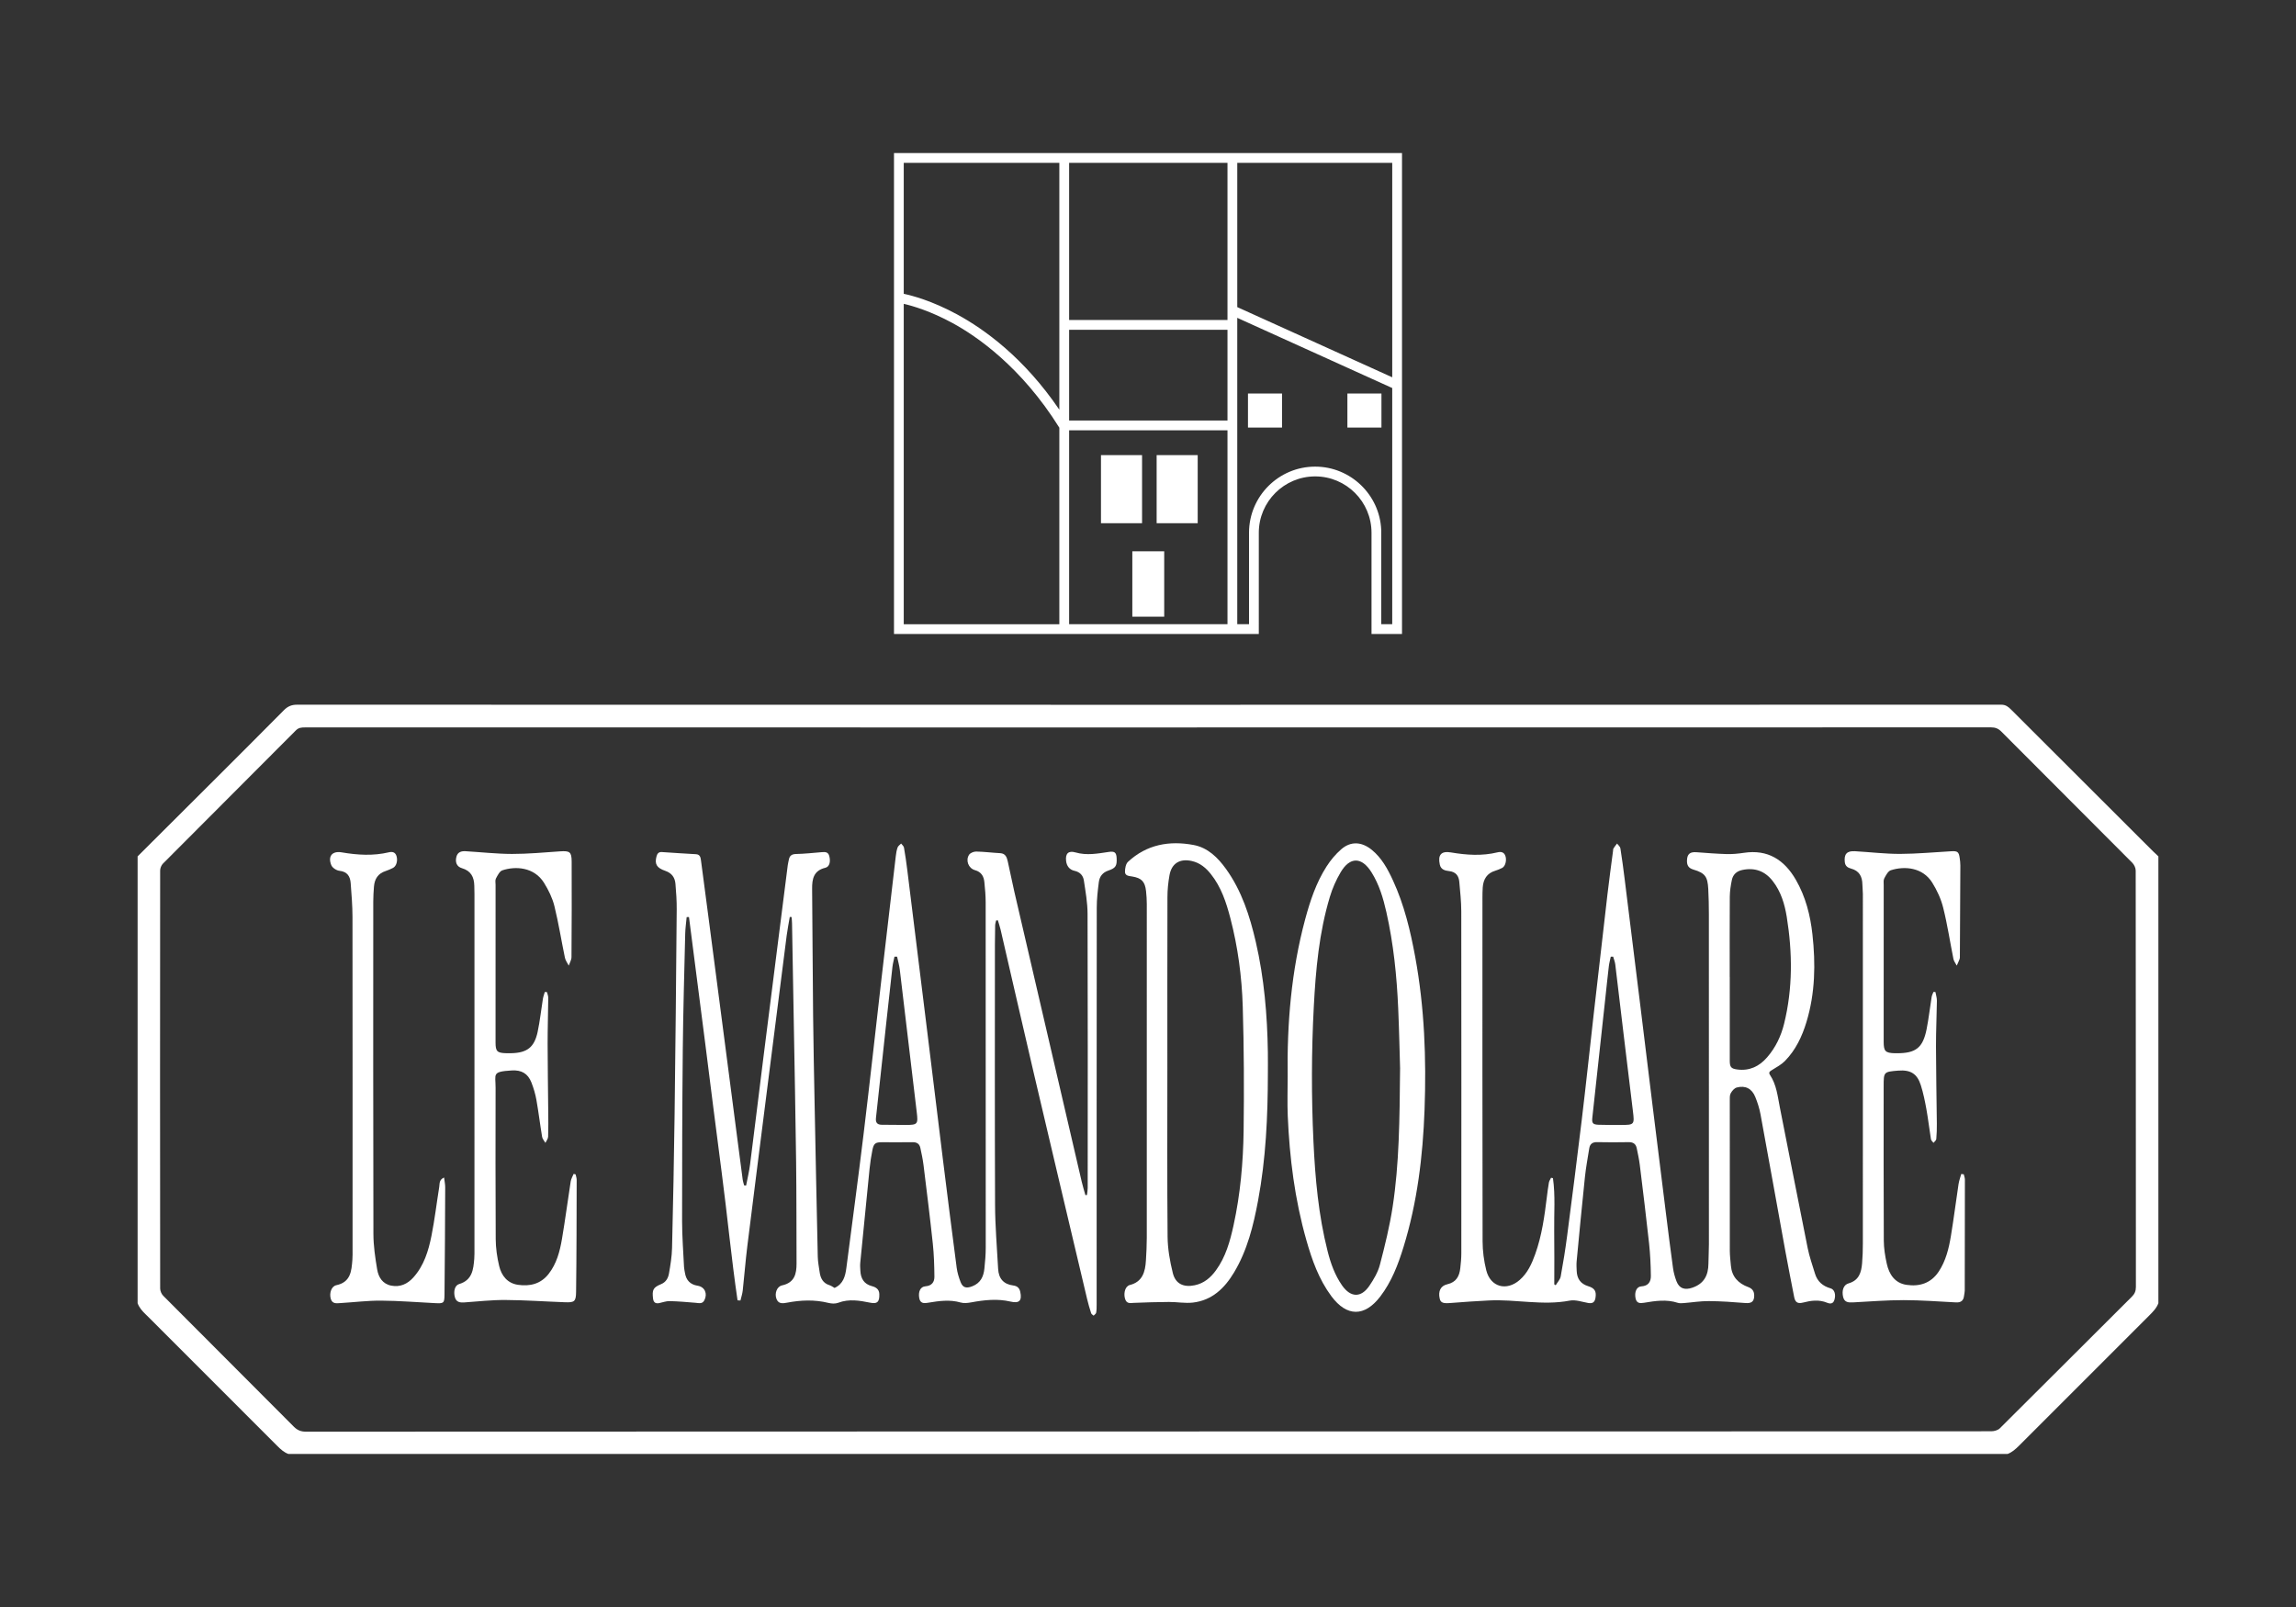
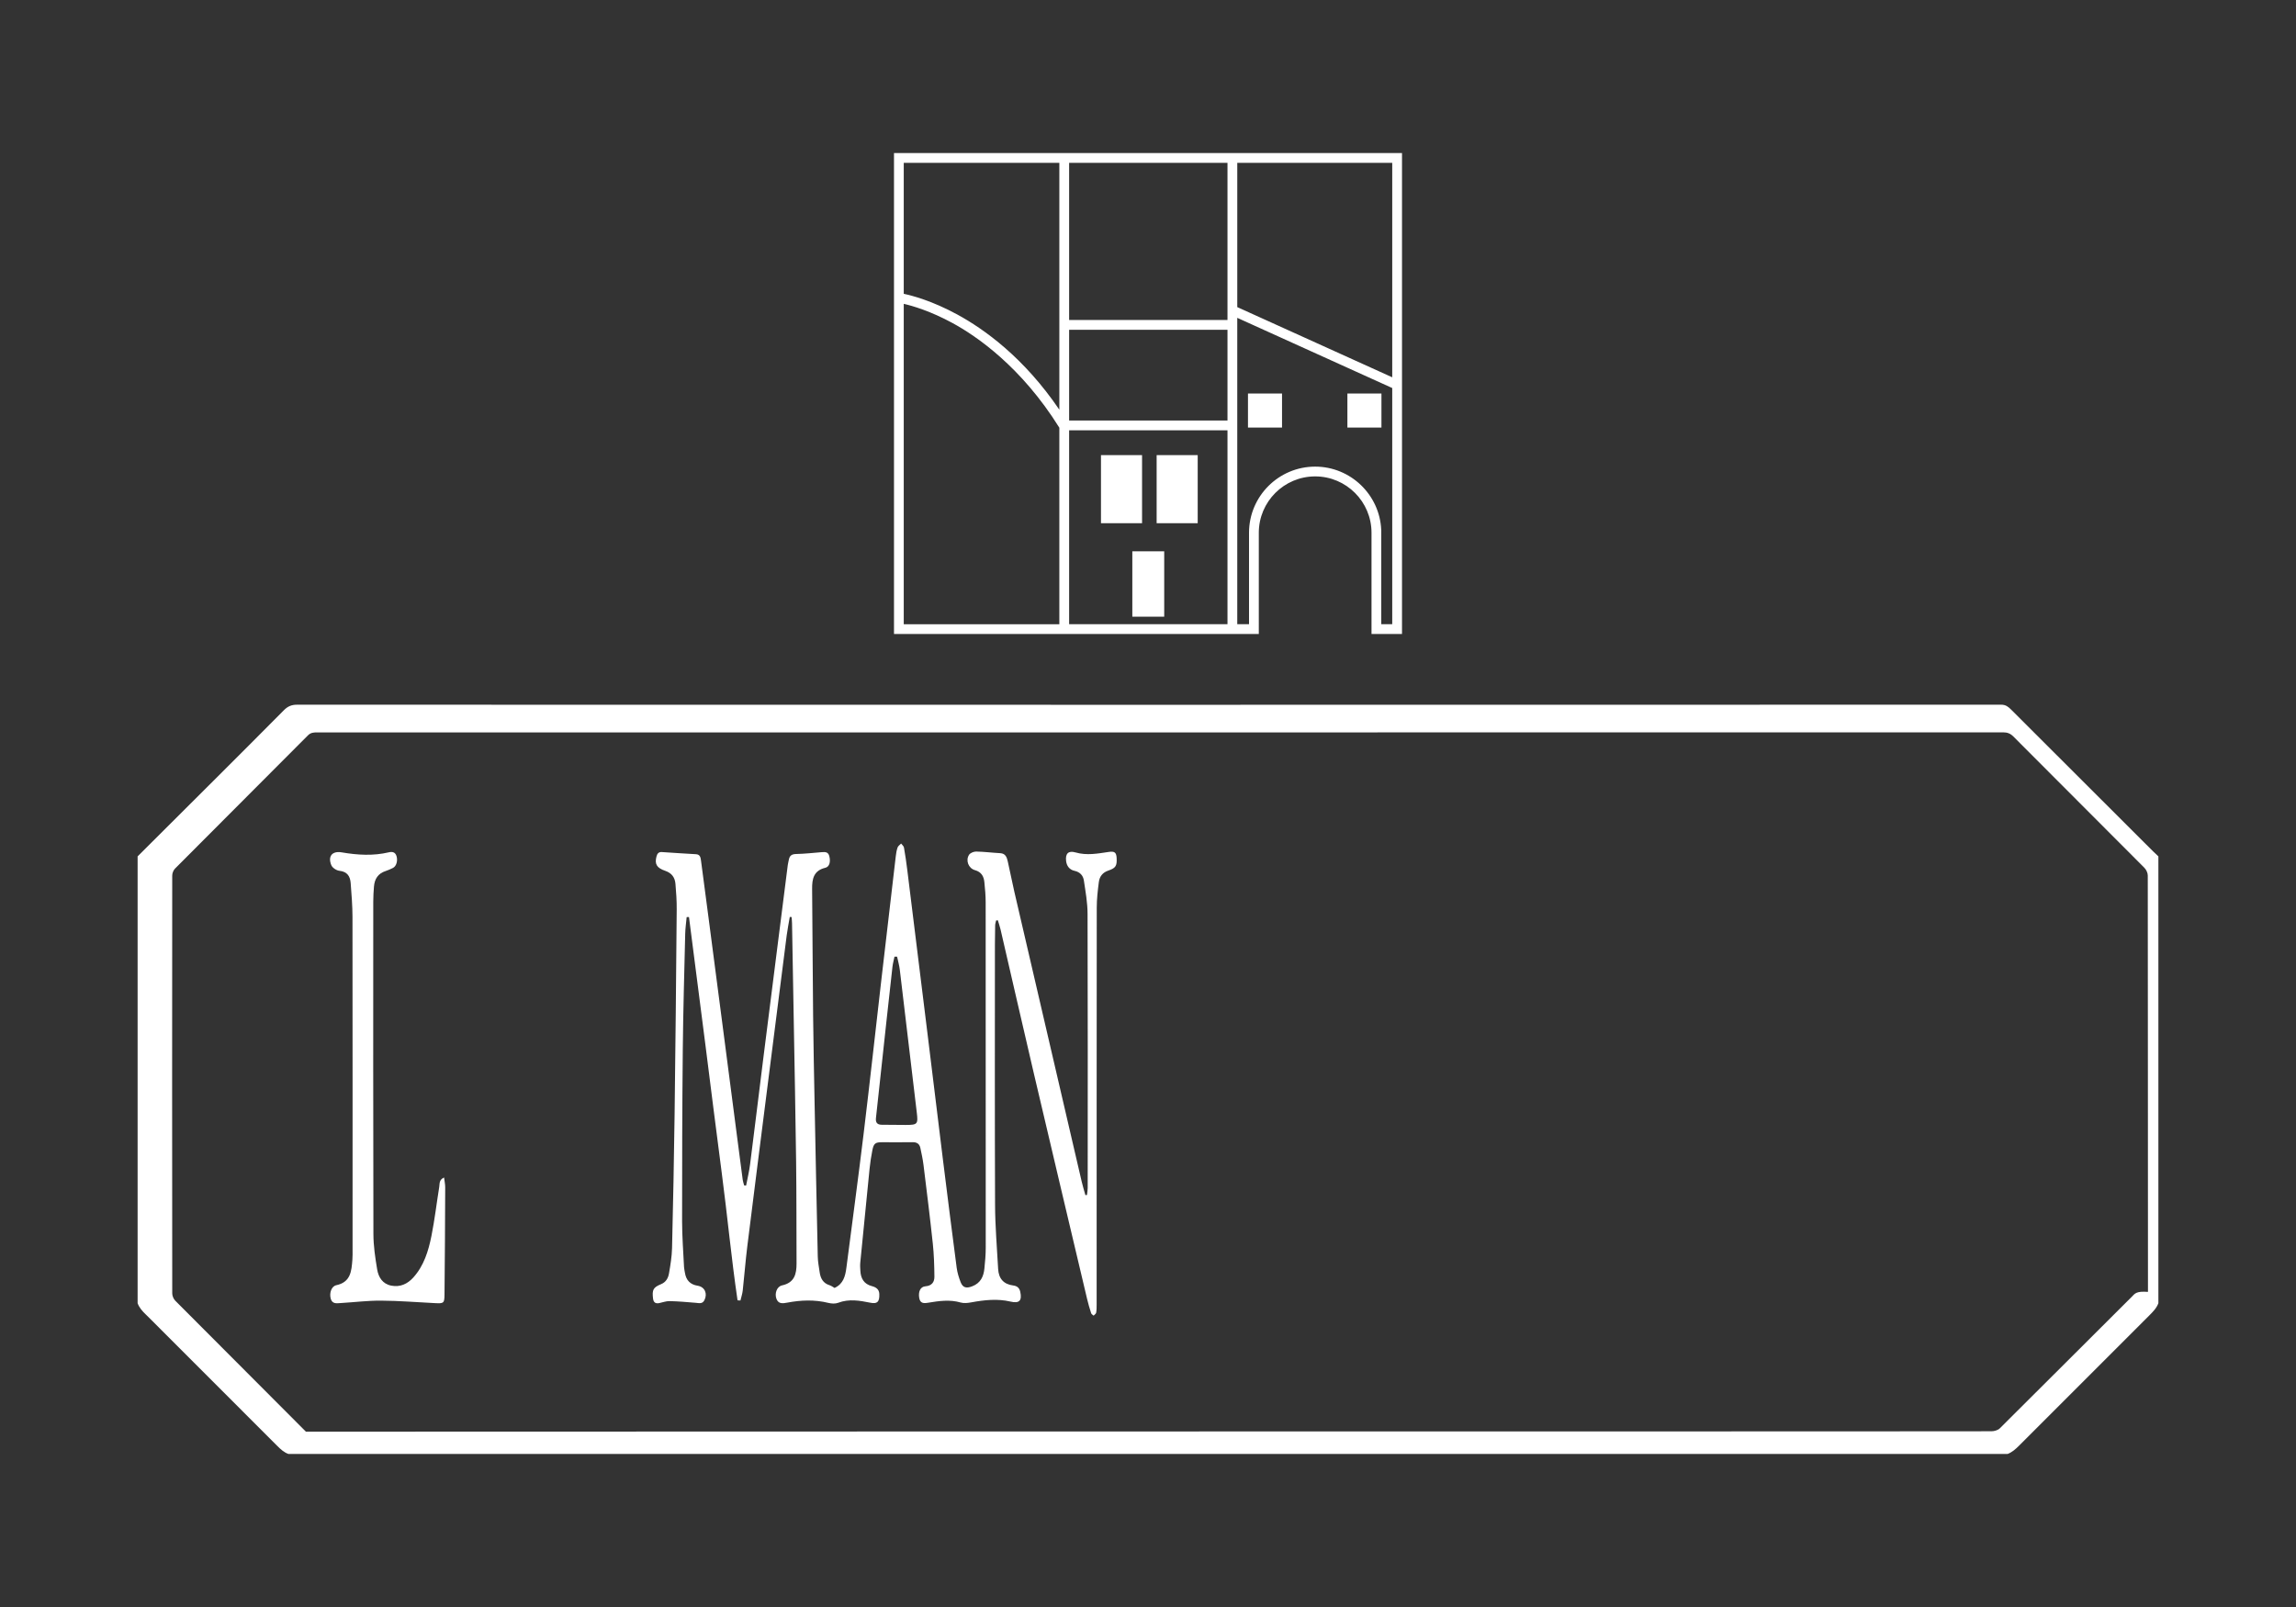
<svg xmlns="http://www.w3.org/2000/svg" version="1.1" id="Layer_2" x="0px" y="0px" width="300px" height="210px" viewBox="0 0 300 210" enable-background="new 0 0 300 210" xml:space="preserve">
  <rect x="0" y="0" width="300" height="210" fill="#333333" stroke="none" />
  <g>
    <g>
-       <path fill="#FFFFFF" d="M281.31,111.237c-6.178-6.17-12.357-12.336-18.531-18.506c-0.366-0.365-0.697-0.644-1.298-0.643    c-74.227,0.018-148.452,0.018-222.681,0.001c-0.717,0-1.215,0.225-1.705,0.718c-3.062,3.094-6.143,6.168-9.223,9.242    c-3.294,3.29-6.594,6.573-9.891,9.86c0,19.467,0,38.93,0,58.395c0.215,0.582,0.613,1.028,1.049,1.448    c0.684,0.663,1.352,1.346,2.025,2.021c5.063,5.063,10.13,10.123,15.187,15.19c0.426,0.428,0.862,0.827,1.438,1.037    c74.882,0,149.762,0,224.639,0c0.601-0.228,1.054-0.644,1.502-1.088c5.664-5.677,11.332-11.347,17.009-17.011    c0.477-0.478,0.947-0.95,1.189-1.6c0-19.465,0-38.93,0-58.393C281.78,111.684,281.542,111.465,281.31,111.237z M278.554,169.447    c-5.756,5.731-11.491,11.481-17.255,17.206c-0.253,0.249-0.731,0.382-1.103,0.382c-13.69,0.02-27.381,0.016-41.071,0.018    c-59.717,0.005-119.435,0.011-179.153,0.035c-0.658,0-1.115-0.188-1.578-0.65c-5.681-5.711-11.384-11.396-17.064-17.106    c-0.229-0.229-0.403-0.634-0.403-0.956c-0.019-18.207-0.019-36.412-0.002-54.619c0-0.304,0.154-0.688,0.367-0.902    c5.78-5.808,11.582-11.596,17.362-17.405c0.368-0.37,0.749-0.391,1.194-0.391c36.272,0.002,72.549,0.002,108.824,0.002    c0.441,0,0.883,0,1.324,0c36.718,0,73.432,0,110.146-0.011c0.554,0,0.949,0.144,1.347,0.542    c5.699,5.724,11.418,11.427,17.115,17.152c0.248,0.248,0.45,0.673,0.45,1.017c0.021,18.134,0.014,36.271,0.026,54.409    C279.08,168.697,278.932,169.072,278.554,169.447z" />
+       <path fill="#FFFFFF" d="M281.31,111.237c-6.178-6.17-12.357-12.336-18.531-18.506c-0.366-0.365-0.697-0.644-1.298-0.643    c-74.227,0.018-148.452,0.018-222.681,0.001c-0.717,0-1.215,0.225-1.705,0.718c-3.062,3.094-6.143,6.168-9.223,9.242    c-3.294,3.29-6.594,6.573-9.891,9.86c0,19.467,0,38.93,0,58.395c0.215,0.582,0.613,1.028,1.049,1.448    c0.684,0.663,1.352,1.346,2.025,2.021c5.063,5.063,10.13,10.123,15.187,15.19c0.426,0.428,0.862,0.827,1.438,1.037    c74.882,0,149.762,0,224.639,0c0.601-0.228,1.054-0.644,1.502-1.088c5.664-5.677,11.332-11.347,17.009-17.011    c0.477-0.478,0.947-0.95,1.189-1.6c0-19.465,0-38.93,0-58.393C281.78,111.684,281.542,111.465,281.31,111.237z M278.554,169.447    c-5.756,5.731-11.491,11.481-17.255,17.206c-0.253,0.249-0.731,0.382-1.103,0.382c-13.69,0.02-27.381,0.016-41.071,0.018    c-59.717,0.005-119.435,0.011-179.153,0.035c-5.681-5.711-11.384-11.396-17.064-17.106    c-0.229-0.229-0.403-0.634-0.403-0.956c-0.019-18.207-0.019-36.412-0.002-54.619c0-0.304,0.154-0.688,0.367-0.902    c5.78-5.808,11.582-11.596,17.362-17.405c0.368-0.37,0.749-0.391,1.194-0.391c36.272,0.002,72.549,0.002,108.824,0.002    c0.441,0,0.883,0,1.324,0c36.718,0,73.432,0,110.146-0.011c0.554,0,0.949,0.144,1.347,0.542    c5.699,5.724,11.418,11.427,17.115,17.152c0.248,0.248,0.45,0.673,0.45,1.017c0.021,18.134,0.014,36.271,0.026,54.409    C279.08,168.697,278.932,169.072,278.554,169.447z" />
      <g>
-         <path fill="#FFFFFF" d="M75.209,153.464c-0.088-0.021-0.173-0.039-0.257-0.062c-0.131,0.326-0.328,0.641-0.382,0.979     c-0.392,2.503-0.714,5.017-1.141,7.515c-0.276,1.627-0.695,3.234-1.748,4.58c-1.031,1.318-2.447,1.646-4.001,1.421     c-1.384-0.204-2.16-1.198-2.46-2.467c-0.271-1.141-0.443-2.336-0.45-3.508c-0.041-6.587-0.025-13.175-0.016-19.764     c0.002-1.839-0.516-2.111,2.113-2.274c1.268-0.078,2.111,0.397,2.574,1.585c0.284,0.732,0.512,1.5,0.648,2.271     c0.284,1.604,0.476,3.222,0.744,4.824c0.047,0.277,0.284,0.523,0.433,0.784c0.124-0.269,0.345-0.536,0.354-0.809     c0.04-1.115,0.022-2.23,0.012-3.349c-0.025-2.93-0.075-5.86-0.079-8.793c-0.003-1.998,0.065-3.999,0.083-5.999     c0.003-0.25-0.109-0.501-0.167-0.752c-0.094-0.006-0.188-0.01-0.283-0.018c-0.085,0.297-0.199,0.584-0.249,0.888     c-0.234,1.441-0.386,2.903-0.689,4.332c-0.429,2.009-1.378,2.732-3.414,2.781c-0.233,0.005-0.466,0.009-0.7,0.002     c-1.18-0.032-1.385-0.242-1.385-1.399c0-6.865,0.001-13.733,0.003-20.601c0-0.279-0.072-0.605,0.045-0.827     c0.214-0.401,0.478-0.948,0.843-1.072c1.69-0.566,4.145-0.45,5.446,1.637c0.581,0.934,1.09,1.973,1.354,3.037     c0.551,2.228,0.904,4.506,1.374,6.753c0.076,0.36,0.328,0.685,0.5,1.026c0.126-0.371,0.356-0.743,0.358-1.114     c0.03-4.166,0.039-8.33,0.022-12.496c-0.006-1.256-0.255-1.408-1.523-1.321c-2.09,0.143-4.18,0.339-6.27,0.337     c-2.02-0.005-4.039-0.234-6.059-0.355c-0.551-0.034-1.038,0.101-1.203,0.712c-0.195,0.724,0.035,1.303,0.714,1.504     c1.184,0.345,1.597,1.166,1.62,2.297c0.009,0.371,0.021,0.744,0.021,1.115c0.001,15.434,0.001,30.868-0.001,46.302     c0,0.443,0.01,0.887-0.026,1.328c-0.117,1.419-0.264,2.797-1.982,3.305c-0.58,0.173-0.747,0.992-0.553,1.707     c0.185,0.675,0.672,0.729,1.256,0.689c1.784-0.126,3.572-0.328,5.357-0.316c2.58,0.015,5.161,0.2,7.741,0.294     c1.254,0.047,1.47-0.071,1.486-1.333c0.065-4.886,0.064-9.773,0.077-14.658C75.352,153.94,75.258,153.702,75.209,153.464z" />
-         <path fill="#FFFFFF" d="M256.589,153.453c0.053,0.232,0.148,0.465,0.148,0.697c0.002,4.839-0.008,9.678-0.019,14.517     c-0.002,0.231-0.069,0.46-0.096,0.69c-0.071,0.628-0.424,0.87-1.05,0.838c-2.274-0.118-4.555-0.294-6.832-0.296     c-2.205-0.002-4.412,0.176-6.615,0.294c-0.605,0.034-1.134,0.002-1.301-0.718c-0.191-0.835,0.047-1.577,0.716-1.767     c1.365-0.392,1.667-1.436,1.765-2.623c0.073-0.854,0.1-1.719,0.1-2.577c0.005-15.225,0.005-30.45,0.002-45.675     c0-0.418-0.057-0.834-0.063-1.254c-0.017-1.041-0.412-1.789-1.488-2.075c-0.416-0.113-0.744-0.31-0.809-0.833     c-0.12-1.042,0.253-1.496,1.314-1.435c1.973,0.113,3.945,0.354,5.917,0.35c2.229-0.006,4.457-0.222,6.687-0.346     c0.813-0.047,0.984,0.089,1.093,0.885c0.045,0.323,0.088,0.647,0.086,0.974c-0.015,3.954-0.041,7.912-0.062,11.868     c0,0.114,0.009,0.239-0.03,0.345c-0.112,0.296-0.249,0.581-0.377,0.874c-0.147-0.289-0.373-0.563-0.435-0.868     c-0.45-2.231-0.784-4.488-1.337-6.693c-0.285-1.151-0.81-2.287-1.441-3.296c-1.238-1.969-3.574-2.19-5.398-1.609     c-0.367,0.118-0.643,0.656-0.858,1.058c-0.13,0.242-0.077,0.591-0.077,0.893c-0.004,6.821-0.004,13.642-0.004,20.463     c0,1.242,0.214,1.464,1.447,1.5c0.094,0.001,0.188,0.001,0.28,0.001c2.48,0.006,3.4-0.71,3.886-3.16     c0.274-1.39,0.43-2.8,0.656-4.2c0.034-0.223,0.156-0.435,0.238-0.652c0.085,0.004,0.169,0.006,0.255,0.008     c0.067,0.382,0.197,0.765,0.193,1.146c-0.026,2.002-0.126,4.001-0.12,6.001c0.008,3.351,0.077,6.703,0.112,10.052     c0.006,0.673-0.011,1.35-0.072,2.015c-0.016,0.177-0.238,0.334-0.368,0.499c-0.114-0.157-0.302-0.302-0.33-0.475     c-0.212-1.309-0.361-2.626-0.596-3.93c-0.189-1.048-0.403-2.102-0.724-3.115c-0.48-1.526-1.355-2.046-2.963-1.917     c-1.896,0.154-1.896,0.154-1.896,2.08c0,6.706-0.017,13.41,0.018,20.115c0.005,1.009,0.168,2.038,0.388,3.03     c0.31,1.4,1.052,2.542,2.587,2.771c1.703,0.251,3.191-0.216,4.198-1.732c0.936-1.41,1.324-3.021,1.594-4.649     c0.373-2.246,0.654-4.509,0.995-6.761c0.068-0.456,0.234-0.896,0.353-1.343C256.371,153.429,256.479,153.439,256.589,153.453z" />
        <path fill="#FFFFFF" d="M58.025,153.876c0.057,0.48,0.146,0.884,0.146,1.284c-0.019,4.679-0.038,9.354-0.091,14.034     c-0.013,1.117-0.104,1.153-1.244,1.097c-2.348-0.114-4.692-0.312-7.038-0.326c-1.761-0.014-3.523,0.212-5.284,0.316     c-0.525,0.032-1.106,0.15-1.304-0.587c-0.191-0.718,0.085-1.608,0.738-1.747c1.881-0.399,1.979-1.847,2.095-3.311     c0.037-0.466,0.025-0.931,0.025-1.399c0-14.478,0.008-28.957-0.011-43.437c-0.001-1.463-0.128-2.927-0.235-4.386     c-0.065-0.896-0.443-1.508-1.475-1.62c-0.386-0.043-0.915-0.39-1.056-0.733c-0.481-1.175,0.118-1.888,1.364-1.674     c2.061,0.351,4.108,0.477,6.163-0.011c0.44-0.104,0.835-0.026,0.994,0.502c0.179,0.6-0.014,1.309-0.462,1.539     c-0.31,0.158-0.632,0.3-0.962,0.409c-0.995,0.318-1.447,1.04-1.525,2.032c-0.051,0.648-0.092,1.301-0.092,1.952     c-0.004,14.479-0.018,28.959,0.019,43.438c0.003,1.545,0.235,3.104,0.491,4.633c0.169,1.017,0.695,1.901,1.847,2.125     c1.158,0.223,2.114-0.22,2.875-1.063c1.39-1.541,1.977-3.471,2.371-5.436c0.423-2.116,0.673-4.267,1.017-6.4     C57.46,154.695,57.343,154.173,58.025,153.876z" />
        <path fill="#FFFFFF" d="M145.903,112.148c-0.032-0.742-0.265-0.932-1.009-0.822c-1.449,0.212-2.889,0.496-4.356,0.071     c-0.927-0.271-1.353,0.131-1.239,1.109c0.076,0.666,0.449,1.153,1.099,1.292c0.725,0.159,1.127,0.619,1.224,1.268     c0.217,1.441,0.479,2.9,0.481,4.354c0.04,11.942,0.022,23.886,0.018,35.831c-0.001,0.304-0.062,0.607-0.094,0.909     c-0.068,0.006-0.138,0.011-0.205,0.019c-0.164-0.591-0.349-1.176-0.486-1.771c-2.938-12.628-5.874-25.257-8.802-37.888     c-0.306-1.313-0.552-2.64-0.856-3.95c-0.121-0.523-0.28-1.041-0.989-1.078c-1.047-0.053-2.089-0.193-3.134-0.212     c-0.317-0.006-0.778,0.178-0.937,0.425c-0.472,0.737-0.079,1.765,0.771,2.005c0.844,0.238,1.156,0.81,1.232,1.571     c0.092,0.881,0.169,1.764,0.169,2.646c0.013,15.042,0.014,30.08,0.009,45.122c0,0.906-0.079,1.813-0.174,2.714     c-0.105,1.05-0.493,1.904-1.59,2.328c-0.748,0.291-1.227,0.21-1.52-0.549c-0.234-0.604-0.429-1.24-0.513-1.877     c-0.623-4.751-1.224-9.508-1.813-14.263c-0.681-5.471-1.337-10.943-2.01-16.413c-0.874-7.113-1.753-14.225-2.635-21.332     c-0.119-0.969-0.259-1.935-0.429-2.896c-0.032-0.193-0.244-0.353-0.373-0.527c-0.159,0.169-0.39,0.312-0.46,0.513     c-0.132,0.367-0.194,0.765-0.239,1.154c-0.622,5.291-1.242,10.582-1.852,15.875c-0.782,6.771-1.521,13.546-2.34,20.313     c-0.709,5.862-1.503,11.718-2.259,17.577c-0.141,1.091-0.396,2.114-1.546,2.638c-0.204-0.112-0.414-0.277-0.65-0.353     c-0.858-0.263-1.189-0.907-1.301-1.718c-0.093-0.669-0.229-1.336-0.243-2.006c-0.153-6.771-0.287-13.54-0.42-20.311     c-0.071-3.724-0.149-7.445-0.189-11.167c-0.06-5.54-0.077-11.076-0.13-16.613c-0.013-1.303,0.214-2.375,1.728-2.737     c0.556-0.133,0.707-0.812,0.513-1.539c-0.148-0.557-0.561-0.532-0.995-0.499c-1.112,0.088-2.223,0.218-3.337,0.238     c-0.587,0.012-0.858,0.23-0.954,0.765c-0.04,0.229-0.106,0.454-0.136,0.685c-0.436,3.414-0.867,6.83-1.299,10.244     c-0.634,5.006-1.273,10.011-1.9,15.017c-0.579,4.614-1.136,9.233-1.726,13.848c-0.117,0.93-0.343,1.843-0.52,2.768     c-0.084-0.006-0.168-0.012-0.253-0.016c-0.063-0.241-0.154-0.478-0.188-0.726c-0.235-1.751-0.46-3.502-0.688-5.255     c-0.622-4.796-1.249-9.592-1.873-14.39c-0.639-4.888-1.276-9.777-1.914-14.666c-0.323-2.467-0.644-4.935-0.975-7.399     c-0.051-0.389-0.102-0.813-0.646-0.846c-1.485-0.088-2.971-0.175-4.455-0.281c-0.457-0.034-0.627,0.227-0.721,0.593     c-0.25,0.971,0.02,1.475,1.154,1.861c0.851,0.293,1.256,0.87,1.327,1.693c0.095,1.111,0.175,2.229,0.165,3.343     c-0.076,8.938-0.159,17.875-0.276,26.811c-0.075,5.819-0.194,11.636-0.333,17.451c-0.028,1.108-0.21,2.222-0.401,3.317     c-0.104,0.594-0.385,1.128-1.031,1.395c-1.04,0.426-1.187,0.746-1.053,1.875c0.062,0.502,0.311,0.699,0.8,0.602     c0.456-0.092,0.912-0.271,1.364-0.261c1.132,0.026,2.262,0.126,3.39,0.22c0.441,0.035,0.888,0.189,1.157-0.338     c0.436-0.854,0.056-1.739-0.876-1.89c-0.998-0.161-1.51-0.728-1.667-1.688c-0.039-0.253-0.105-0.504-0.118-0.755     c-0.094-2.001-0.254-4-0.254-5.996c-0.003-7.474,0.017-14.943,0.091-22.416c0.051-5.05,0.197-10.099,0.317-15.147     c0.018-0.724,0.123-1.447,0.189-2.171c0.101-0.002,0.202-0.004,0.304-0.006c0.716,5.578,1.436,11.149,2.149,16.726     c0.71,5.56,1.392,11.122,2.128,16.681c0.735,5.554,1.25,11.136,2.068,16.678c0.126,0.007,0.253,0.017,0.378,0.024     c0.104-0.439,0.254-0.876,0.302-1.322c0.213-1.918,0.357-3.845,0.596-5.764c0.87-7.014,1.766-14.029,2.656-21.041     c0.827-6.53,1.656-13.063,2.492-19.595c0.104-0.805,0.268-1.602,0.401-2.401c0.079,0.003,0.159,0.007,0.238,0.015     c0.02,0.263,0.051,0.526,0.056,0.791c0.077,4.188,0.151,8.375,0.223,12.563c0.107,6.212,0.236,12.425,0.312,18.637     c0.056,4.423,0.035,8.844,0.056,13.265c0.006,1.382-0.263,2.521-1.892,2.876c-0.688,0.152-0.99,1.043-0.743,1.734     c0.251,0.713,0.821,0.634,1.396,0.525c1.803-0.344,3.597-0.417,5.399,0.029c0.407,0.102,0.907,0.13,1.284-0.015     c1.412-0.54,2.817-0.285,4.199-0.008c0.879,0.179,1.215-0.076,1.171-1.149c-0.024-0.618-0.445-0.883-0.976-1.021     c-1.037-0.273-1.45-1.007-1.501-2.01c-0.019-0.349-0.046-0.703-0.012-1.046c0.398-4.099,0.8-8.197,1.218-12.292     c0.083-0.809,0.207-1.614,0.365-2.413c0.176-0.891,0.396-1.042,1.266-1.041c1.328,0,2.655,0.02,3.981-0.005     c0.558-0.01,0.903,0.21,1.019,0.738c0.161,0.748,0.324,1.5,0.417,2.258c0.423,3.418,0.848,6.836,1.213,10.257     c0.153,1.427,0.193,2.871,0.209,4.305c0.009,0.715-0.333,1.208-1.175,1.273c-0.664,0.053-0.95,0.705-0.81,1.521     c0.122,0.707,0.565,0.726,1.14,0.63c1.422-0.234,2.841-0.45,4.284-0.03c0.42,0.12,0.927,0.061,1.374-0.022     c1.704-0.311,3.411-0.504,5.123-0.103c1.148,0.271,1.536-0.105,1.281-1.279c-0.111-0.517-0.426-0.761-0.903-0.821     c-1.295-0.161-1.923-0.926-1.989-2.182c-0.149-2.788-0.391-5.572-0.4-8.36c-0.046-11.338-0.021-22.677-0.019-34.014     c0-0.839,0.009-1.677,0.031-2.513c0.005-0.212,0.08-0.42,0.122-0.63c0.078-0.01,0.155-0.017,0.232-0.026     c0.119,0.401,0.258,0.801,0.354,1.209c1.453,6.271,2.882,12.547,4.35,18.814c2.303,9.822,4.631,19.636,6.954,29.451     c0.147,0.632,0.334,1.254,0.532,1.873c0.041,0.127,0.212,0.214,0.322,0.316c0.115-0.125,0.307-0.24,0.332-0.382     c0.063-0.342,0.063-0.696,0.063-1.043c0.003-17.3-0.003-34.598,0.015-51.896c0.001-1.112,0.129-2.228,0.271-3.332     c0.095-0.731,0.49-1.26,1.259-1.515C145.794,113.434,145.95,113.133,145.903,112.148z M118.347,147.005     c-1.047,0-2.094-0.013-3.141-0.024c-0.588-0.008-0.818-0.283-0.751-0.889c0.476-4.297,0.932-8.599,1.398-12.897     c0.247-2.289,0.495-4.578,0.759-6.865c0.051-0.441,0.174-0.874,0.263-1.313c0.113,0,0.227-0.004,0.34-0.004     c0.122,0.573,0.288,1.14,0.356,1.719c0.748,6.21,1.479,12.422,2.216,18.631C119.972,146.905,119.896,147.003,118.347,147.005z" />
-         <path fill="#FFFFFF" d="M239.187,168.359c-1.017-0.288-1.724-0.894-2.034-1.916c-0.338-1.109-0.729-2.21-0.958-3.345     c-1.235-6.127-2.419-12.267-3.638-18.396c-0.289-1.451-0.428-2.952-1.29-4.237c-0.245-0.365,0.049-0.502,0.332-0.677     c0.568-0.351,1.174-0.682,1.633-1.15c1.396-1.427,2.231-3.195,2.804-5.085c1.142-3.761,1.207-7.606,0.777-11.477     c-0.277-2.493-0.893-4.898-2.156-7.095c-1.509-2.619-3.667-4.014-6.806-3.535c-0.734,0.11-1.484,0.182-2.226,0.163     c-1.319-0.038-2.64-0.145-3.959-0.242c-0.859-0.062-1.217,0.232-1.243,1.084c-0.018,0.598,0.18,0.985,0.828,1.179     c1.536,0.458,1.866,0.913,1.954,2.541c0.058,1.091,0.078,2.184,0.08,3.275c0.006,14.39,0.008,28.779,0.004,43.167     c0,0.838-0.056,1.674-0.063,2.513c-0.015,1.515-0.561,2.621-2.109,3.149c-0.964,0.328-1.689,0.131-2.064-0.84     c-0.214-0.561-0.377-1.155-0.457-1.747c-0.33-2.374-0.625-4.749-0.921-7.127c-0.581-4.641-1.158-9.278-1.729-13.921     c-0.54-4.363-1.064-8.726-1.602-13.089c-0.682-5.542-1.366-11.082-2.057-16.622c-0.17-1.359-0.349-2.723-0.564-4.074     c-0.035-0.226-0.286-0.418-0.438-0.625c-0.155,0.209-0.322,0.407-0.459,0.627c-0.059,0.092-0.053,0.225-0.065,0.339     c-0.246,1.892-0.509,3.78-0.729,5.674c-0.599,5.13-1.186,10.261-1.767,15.391c-0.532,4.693-1.027,9.39-1.59,14.078     c-0.605,5.057-1.256,10.108-1.912,15.159c-0.232,1.773-0.514,3.541-0.838,5.3c-0.075,0.409-0.428,0.767-0.652,1.151     c-0.064-0.037-0.126-0.073-0.189-0.11c0-2.327,0.024-4.653-0.01-6.98c-0.033-2.301,0.167-4.614-0.163-6.901     c-0.082-0.017-0.167-0.032-0.249-0.049c-0.096,0.204-0.236,0.399-0.277,0.611c-0.111,0.618-0.189,1.241-0.265,1.863     c-0.312,2.541-0.656,5.077-1.526,7.502c-0.45,1.256-0.99,2.465-2.026,3.373c-1.718,1.505-3.823,0.938-4.374-1.268     c-0.306-1.229-0.475-2.523-0.477-3.789c-0.032-14.949-0.021-29.896-0.019-44.842c0-0.465,0.006-0.932,0.037-1.396     c0.081-1.072,0.55-1.855,1.639-2.18c0.312-0.094,0.615-0.22,0.904-0.368c0.418-0.214,0.612-1.01,0.418-1.563     c-0.179-0.516-0.587-0.577-1.019-0.473c-2.032,0.499-4.057,0.358-6.093,0.014c-1.275-0.216-1.732,0.313-1.459,1.584     c0.145,0.677,0.705,0.795,1.219,0.855c0.889,0.099,1.262,0.624,1.331,1.421c0.11,1.272,0.255,2.548,0.257,3.824     c0.017,14.902,0.013,29.804,0.006,44.703c0,0.648-0.063,1.302-0.136,1.948c-0.121,1.046-0.524,1.828-1.696,2.096     c-0.891,0.203-1.207,0.925-0.995,1.86c0.127,0.577,0.463,0.671,1.488,0.583c1.645-0.137,3.292-0.24,4.938-0.326     c3.521-0.18,7.029,0.701,10.563,0.019c0.758-0.145,1.607,0.165,2.408,0.308c0.585,0.103,0.871-0.094,0.962-0.683     c0.127-0.825-0.083-1.245-0.951-1.509c-1.02-0.312-1.468-0.998-1.507-2.009c-0.018-0.42-0.044-0.84-0.004-1.256     c0.349-3.66,0.693-7.319,1.078-10.972c0.133-1.271,0.369-2.527,0.571-3.791c0.094-0.57,0.436-0.809,1.031-0.797     c1.373,0.03,2.747,0.026,4.119,0.002c0.589-0.01,0.936,0.232,1.052,0.791c0.148,0.728,0.312,1.457,0.401,2.191     c0.418,3.418,0.842,6.834,1.213,10.256c0.15,1.406,0.216,2.825,0.232,4.237c0.01,0.752-0.318,1.314-1.245,1.371     c-0.635,0.037-0.918,0.751-0.755,1.552c0.133,0.66,0.553,0.683,1.104,0.591c1.468-0.247,2.941-0.475,4.415,0.006     c0.234,0.075,0.51,0.056,0.765,0.035c1.095-0.084,2.192-0.27,3.287-0.261c1.596,0.012,3.194,0.124,4.786,0.254     c0.789,0.063,1.146-0.188,1.146-0.978c0-0.557-0.243-0.909-0.774-1.105c-1.307-0.48-2.148-1.354-2.272-2.8     c-0.054-0.648-0.139-1.299-0.141-1.948c-0.009-6.545-0.007-13.086-0.003-19.628c0-0.322-0.022-0.695,0.123-0.956     c0.169-0.31,0.475-0.669,0.786-0.75c1.127-0.3,1.976,0.141,2.42,1.23c0.295,0.727,0.54,1.492,0.683,2.263     c1.101,5.966,2.164,11.939,3.251,17.907c0.364,1.989,0.76,3.973,1.144,5.958c0.124,0.642,0.395,0.946,1.153,0.748     c1.033-0.267,2.097-0.42,3.151,0.017c0.377,0.158,0.786,0.179,0.955-0.359C239.902,169.172,239.706,168.504,239.187,168.359z      M211.813,147.005c-0.978,0-1.956,0.012-2.929-0.024c-0.768-0.03-0.908-0.204-0.825-0.948c0.561-5.179,1.127-10.357,1.691-15.537     c0.155-1.408,0.294-2.822,0.463-4.229c0.047-0.42,0.169-0.832,0.253-1.247c0.105-0.003,0.208-0.007,0.312-0.009     c0.094,0.339,0.236,0.673,0.277,1.02c0.377,3.069,0.733,6.141,1.099,9.212c0.399,3.324,0.797,6.648,1.207,9.973     C213.575,146.954,213.544,147.007,211.813,147.005z M227.005,139.759c-0.806-0.107-0.987-0.31-0.989-1.131     c-0.004-3.652-0.002-7.305-0.002-10.959c-0.002,0-0.002,0-0.006,0c0-3.489-0.013-6.979,0.01-10.469     c0.007-0.737,0.121-1.483,0.27-2.207c0.148-0.718,0.632-1.155,1.374-1.309c1.622-0.338,2.944,0.143,3.956,1.435     c1.078,1.376,1.567,3.001,1.842,4.688c0.753,4.682,0.797,9.354-0.349,13.987c-0.401,1.621-1.112,3.106-2.217,4.377     C229.872,139.355,228.597,139.965,227.005,139.759z" />
-         <path fill="#FFFFFF" d="M165.661,137.497c-0.075-4.847-0.48-9.661-1.573-14.396c-0.785-3.39-1.834-6.684-3.897-9.552     c-1.069-1.485-2.378-2.777-4.225-3.126c-3.161-0.596-6.13-0.076-8.575,2.193c-0.294,0.271-0.397,0.859-0.398,1.304     c-0.002,0.532,0.521,0.553,0.94,0.618c1.229,0.199,1.679,0.674,1.812,1.92c0.059,0.556,0.098,1.112,0.098,1.669     c0.005,14.549,0.007,29.095-0.002,43.642c0,0.975-0.052,1.954-0.111,2.927c-0.086,1.5-0.436,2.835-2.165,3.243     c-0.064,0.016-0.125,0.064-0.182,0.102c-0.441,0.295-0.589,1.147-0.345,1.785c0.221,0.571,0.656,0.448,1.105,0.431     c1.529-0.062,3.06-0.112,4.589-0.119c1.045-0.006,2.102,0.198,3.13,0.082c2.499-0.287,4.138-1.867,5.373-3.924     c1.742-2.9,2.535-6.129,3.147-9.404c1.022-5.464,1.273-10.991,1.281-16.533C165.663,139.406,165.676,138.452,165.661,137.497z      M162.494,147.736c-0.055,4.162-0.426,8.314-1.318,12.396c-0.455,2.073-1.018,4.113-2.293,5.866     c-0.699,0.964-1.565,1.708-2.784,1.958c-1.445,0.298-2.507-0.175-2.858-1.605c-0.383-1.543-0.666-3.151-0.681-4.733     c-0.067-7.376-0.028-14.754-0.03-22.132c0-7.423-0.01-14.847,0.011-22.271c0.002-0.947,0.1-1.905,0.267-2.841     c0.275-1.554,1.355-2.212,2.921-1.857c1.05,0.236,1.83,0.881,2.48,1.7c1.354,1.695,2.012,3.701,2.55,5.758     c0.992,3.797,1.504,7.678,1.622,11.581C162.541,136.946,162.563,142.346,162.494,147.736z" />
-         <path fill="#FFFFFF" d="M184.918,125.07c-0.632-3.437-1.438-6.822-2.908-10.01c-0.693-1.506-1.479-2.964-2.803-4.031     c-1.305-1.046-2.719-1.119-3.948-0.056c-0.743,0.643-1.402,1.431-1.932,2.261c-1.352,2.113-2.139,4.479-2.788,6.887     c-1.816,6.744-2.387,13.632-2.289,20.588c0,1.698-0.06,3.397,0.01,5.092c0.234,5.498,0.917,10.935,2.428,16.244     c0.736,2.601,1.639,5.146,3.277,7.348c2.014,2.7,4.337,2.708,6.382,0.036c1.478-1.934,2.333-4.172,3.039-6.469     c1.802-5.842,2.527-11.858,2.749-17.938C186.378,138.337,186.129,131.67,184.918,125.07z M181.969,157.681     c-0.392,2.563-1.015,5.098-1.673,7.61c-0.253,0.963-0.797,1.886-1.364,2.724c-1.088,1.607-2.454,1.562-3.572-0.033     c-0.946-1.355-1.49-2.886-1.89-4.47c-1.198-4.712-1.625-9.522-1.853-14.364c-0.273-5.86-0.263-11.72,0.045-17.576     c0.254-4.858,0.69-9.701,2.104-14.387c0.33-1.103,0.811-2.186,1.392-3.176c1.221-2.083,2.766-2.055,4.044-0.021     c1.005,1.601,1.532,3.382,1.942,5.199c0.934,4.142,1.363,8.349,1.547,12.58c0.131,2.996,0.189,5.998,0.246,7.82     C182.874,146.42,182.825,152.08,181.969,157.681z" />
      </g>
    </g>
    <g>
      <rect x="143.856" y="59.474" fill="#FFFFFF" width="5.367" height="8.898" />
      <rect x="151.129" y="59.474" fill="#FFFFFF" width="5.365" height="8.898" />
      <rect x="147.952" y="72.043" fill="#FFFFFF" width="4.166" height="8.544" />
      <rect x="163.063" y="51.424" fill="#FFFFFF" width="4.449" height="4.449" />
      <rect x="176.054" y="51.424" fill="#FFFFFF" width="4.449" height="4.449" />
      <path fill="#FFFFFF" d="M116.811,20v62.85h47.667V69.619c0-4.061,3.304-7.364,7.365-7.364c4.061,0,7.362,3.303,7.362,7.364V82.85    h3.984V20H116.811L116.811,20z M118.086,38.395V21.276h20.33v32.264c-4.605-6.78-9.77-10.506-13.363-12.457    C121.753,39.293,119.143,38.615,118.086,38.395z M138.416,55.891v25.682h-20.33V39.704c1.173,0.271,3.504,0.95,6.382,2.516    C127.537,43.89,133.421,47.882,138.416,55.891z M139.694,41.818V21.276h20.692v20.542H139.694z M139.694,54.952V43.096h20.692    v11.856H139.694z M139.694,81.572V56.229h20.692v25.343H139.694L139.694,81.572z M161.664,40.132V21.276h20.248v28.028    L161.664,40.132z M180.481,69.233h-0.007c-0.205-4.584-4.003-8.255-8.632-8.255c-4.767,0-8.642,3.876-8.642,8.641v11.953h-1.537    V41.534l20.248,9.172v30.866h-1.431V69.588V69.233z" />
    </g>
  </g>
</svg>